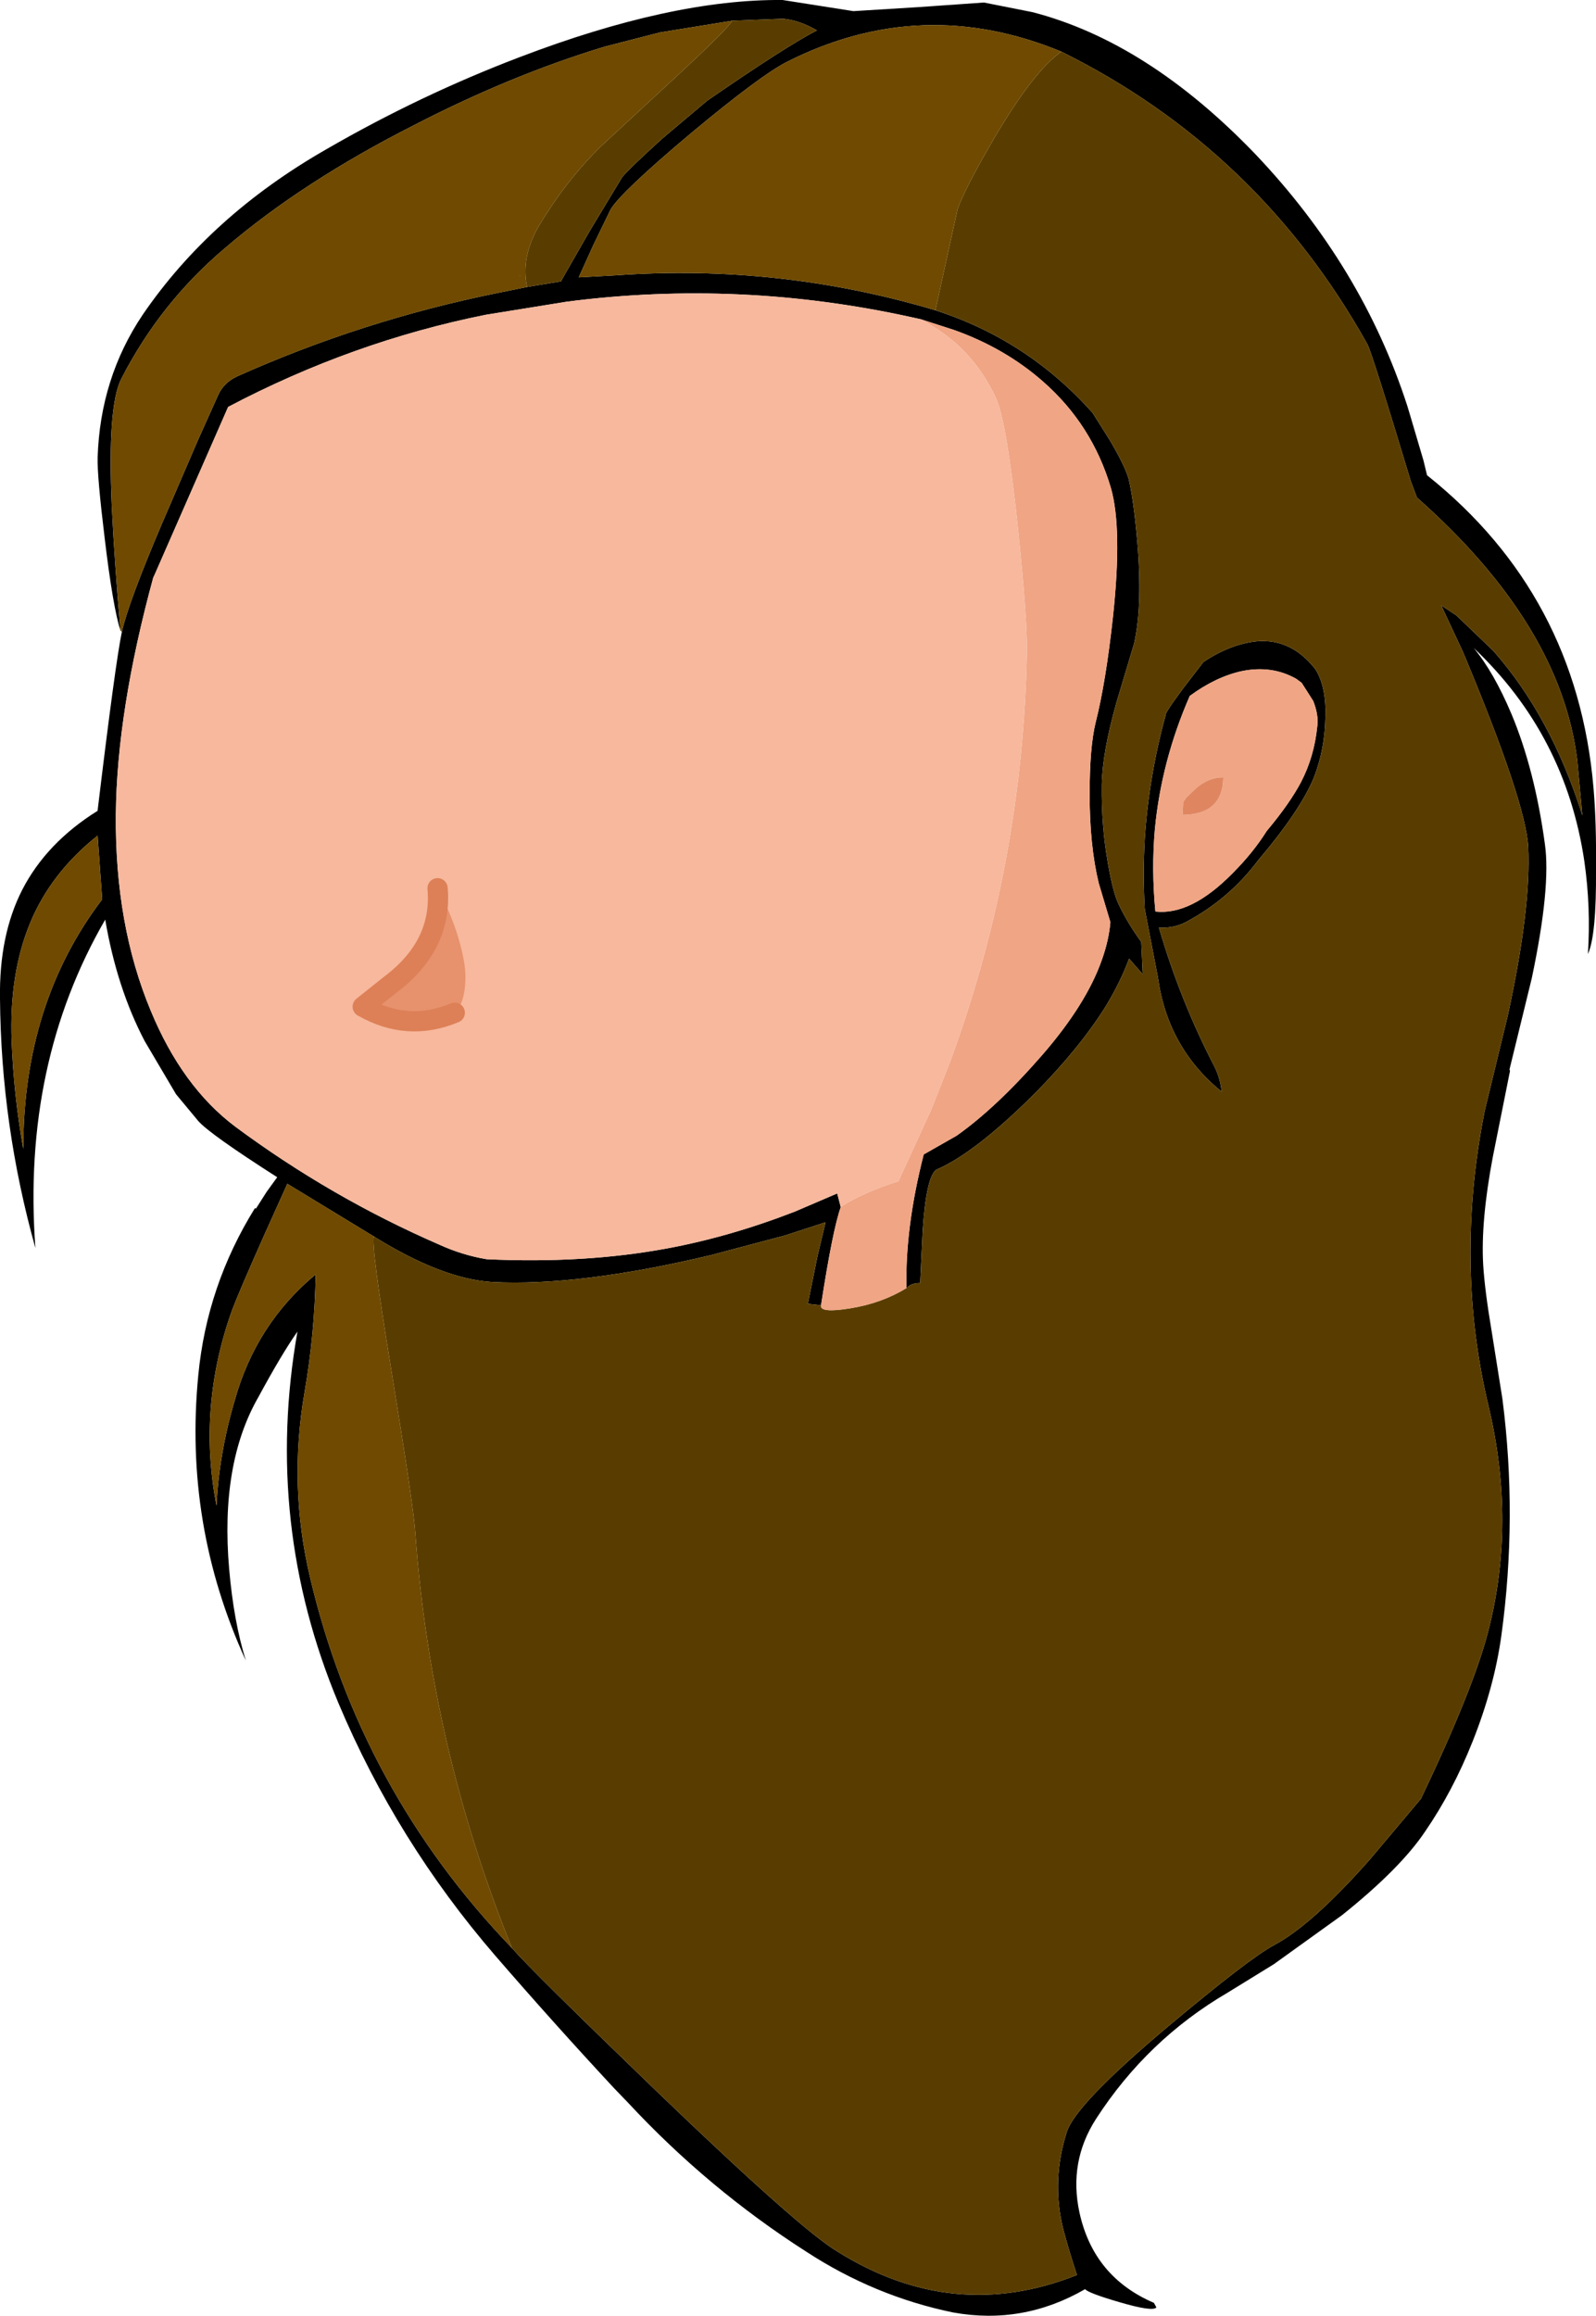
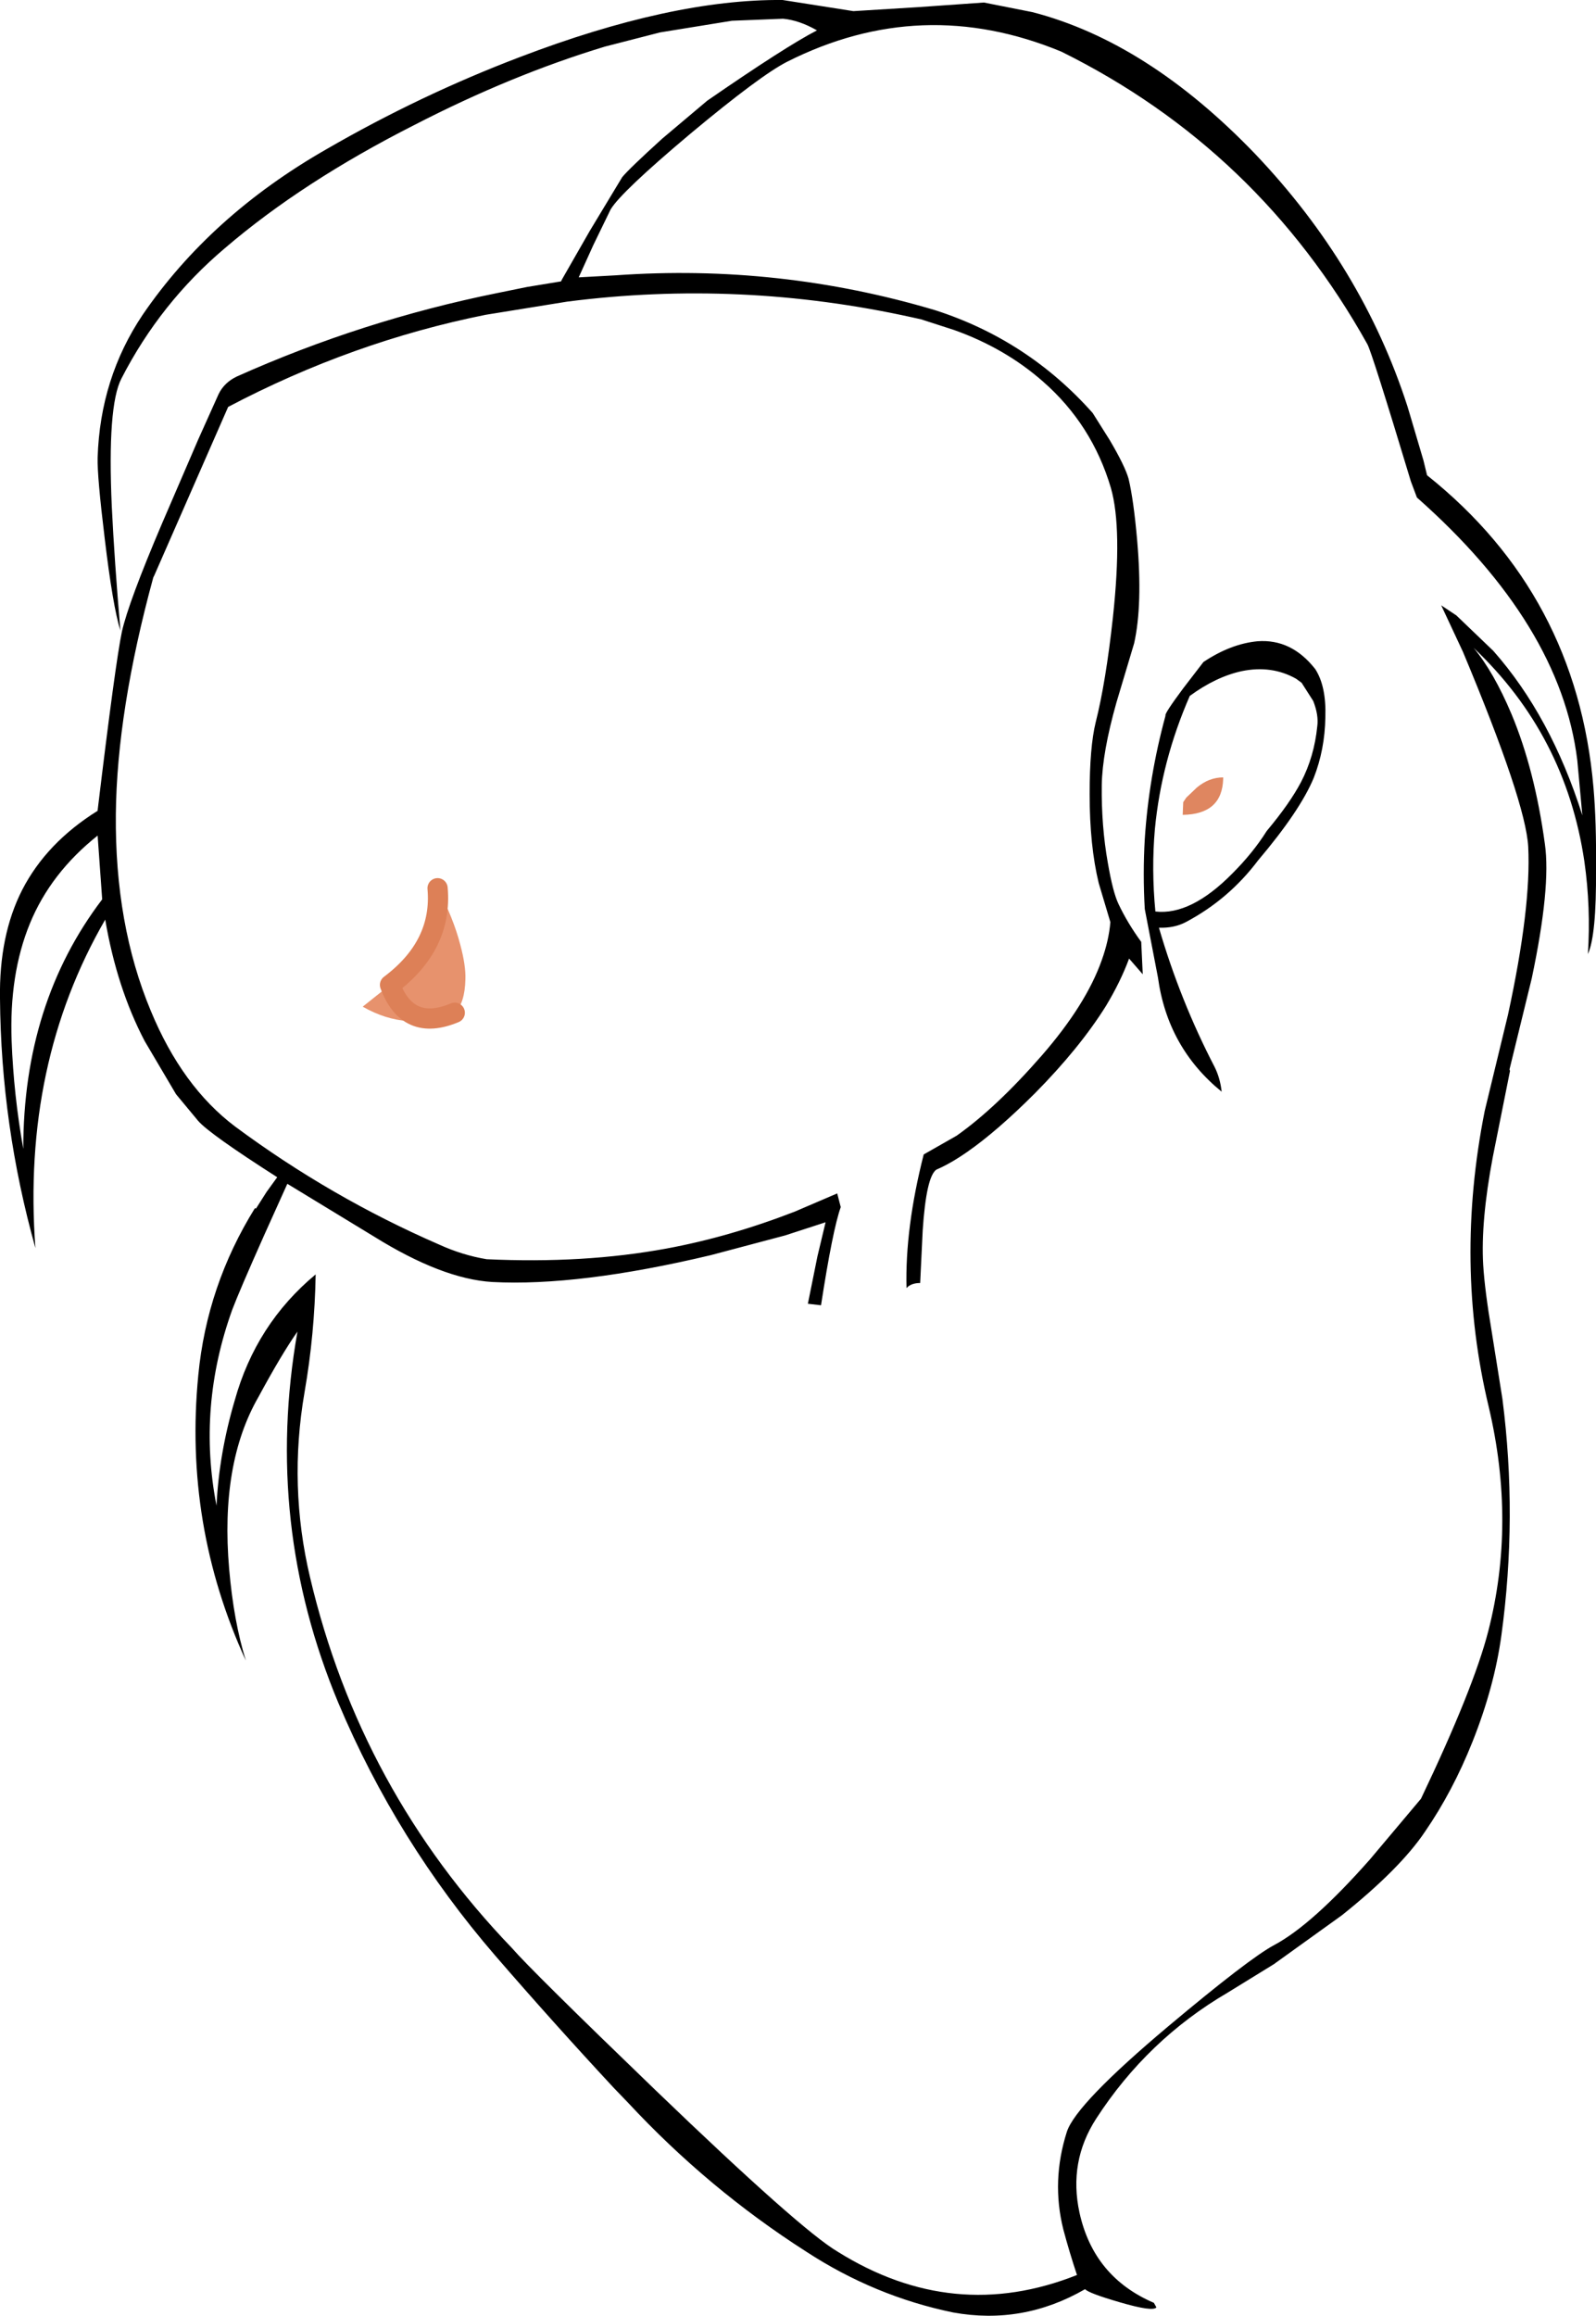
<svg xmlns="http://www.w3.org/2000/svg" height="228.8px" width="157.75px">
  <g transform="matrix(1.0, 0.0, 0.0, 1.0, -3.6, 0.85)">
    <path d="M15.5 61.45 Q14.75 59.05 13.95 52.35 13.2 46.2 13.25 44.35 13.5 36.5 17.7 30.25 24.4 20.45 35.85 13.9 45.1 8.55 54.95 4.8 70.0 -0.95 80.95 -0.85 L84.45 -0.3 87.95 0.25 94.45 -0.15 100.85 -0.6 105.65 0.35 Q117.05 3.3 127.7 14.4 138.25 25.5 142.7 39.25 L143.0 40.25 144.3 44.65 144.65 46.1 Q159.45 57.9 161.1 76.95 161.4 80.4 161.35 85.05 161.4 91.55 160.55 93.4 160.85 88.8 160.2 84.25 158.35 71.75 149.25 63.15 151.25 65.55 153.0 69.7 155.3 75.2 156.3 82.55 156.9 86.8 155.0 95.8 L152.8 104.8 152.85 104.95 151.15 113.45 Q149.95 119.8 150.2 124.1 150.35 126.6 151.05 130.75 L152.1 137.35 Q153.6 149.0 152.0 160.7 151.3 165.8 149.15 171.2 147.2 176.1 144.45 180.1 142.0 183.75 136.25 188.35 L129.5 193.2 124.95 196.0 Q117.0 200.65 111.95 208.45 109.2 212.7 110.3 217.75 111.7 224.1 117.65 226.65 L117.9 227.1 Q117.55 227.55 114.3 226.6 111.2 225.7 110.85 225.3 104.7 228.85 97.8 227.6 90.05 226.0 83.3 221.6 73.6 215.4 65.65 206.85 L64.3 205.45 Q58.35 199.05 52.55 192.35 42.8 181.05 37.05 167.4 29.65 149.7 33.0 130.7 31.45 132.9 29.15 137.15 25.35 143.75 26.25 154.15 26.7 159.35 27.9 163.2 21.75 149.8 23.2 135.0 24.05 126.15 28.8 118.5 L28.9 118.55 29.95 116.9 31.0 115.45 Q24.35 111.2 23.2 109.9 L21.0 107.25 17.9 102.0 Q15.15 96.75 14.0 90.0 5.75 104.25 7.1 122.45 3.7 110.3 3.6 97.8 3.5 91.55 5.8 87.05 8.2 82.4 13.25 79.25 L13.25 79.2 Q15.0 64.65 15.65 61.55 16.3 58.65 19.6 50.9 L23.2 42.55 25.2 38.1 Q25.75 36.95 27.0 36.35 39.4 30.8 52.75 28.1 L55.7 27.5 59.05 26.95 59.15 26.75 61.9 21.95 65.1 16.65 Q65.8 15.8 69.05 12.85 L73.5 9.1 Q81.25 3.75 84.35 2.15 82.6 1.15 81.0 1.0 L75.95 1.2 68.85 2.35 63.4 3.75 Q54.15 6.55 44.55 11.5 33.5 17.1 25.85 23.65 19.45 29.05 15.6 36.55 14.2 39.25 14.65 49.2 14.9 54.4 15.5 61.45 M54.2 191.6 Q56.1 193.8 68.4 205.65 82.75 219.45 86.4 221.6 97.85 228.75 110.05 223.9 109.3 221.65 108.7 219.4 107.5 214.6 109.05 209.75 109.95 207.0 119.05 199.35 127.1 192.6 129.55 191.3 133.3 189.3 139.0 182.85 L144.05 176.85 Q149.25 165.95 150.7 160.3 153.45 149.6 150.75 138.15 147.35 124.0 150.35 108.9 L152.65 99.4 Q154.95 88.8 154.65 82.8 154.4 78.35 148.2 63.55 L146.05 58.95 147.55 59.95 151.2 63.45 Q156.9 69.9 160.0 79.7 L159.5 74.25 Q157.85 60.85 143.65 48.3 L143.05 46.7 Q139.2 33.95 138.75 33.15 128.0 13.9 108.5 4.25 94.7 -1.45 81.4 5.25 78.75 6.6 71.85 12.35 64.95 18.15 63.95 19.85 L62.25 23.35 60.8 26.55 64.45 26.35 Q80.6 25.2 96.05 29.8 105.2 32.75 111.6 39.95 L113.3 42.65 Q114.8 45.2 115.15 46.45 115.65 48.55 116.0 52.55 116.55 58.9 115.7 62.7 L113.95 68.55 Q112.55 73.5 112.5 76.7 112.45 80.75 113.1 84.4 113.6 87.3 114.15 88.45 115.05 90.35 116.4 92.2 L116.55 95.4 115.2 93.85 Q114.35 96.15 112.9 98.55 110.3 102.7 105.9 107.15 102.15 110.9 99.2 112.95 97.55 114.1 96.15 114.7 95.15 115.4 94.8 120.7 L94.55 125.9 Q93.65 125.9 93.2 126.4 93.05 120.45 94.9 113.2 L98.15 111.35 Q102.05 108.6 106.55 103.45 110.95 98.4 112.5 94.0 113.2 92.05 113.35 90.25 L112.2 86.4 Q111.3 82.7 111.3 77.6 111.3 72.95 111.9 70.5 112.9 66.55 113.6 60.15 114.55 51.35 113.4 47.35 111.55 41.1 106.7 36.85 102.95 33.55 97.9 31.75 L94.65 30.7 93.75 30.5 Q76.75 26.75 59.65 28.95 L51.6 30.25 Q38.4 32.9 26.15 39.35 L18.85 56.0 18.75 56.2 Q15.15 69.4 15.05 79.6 14.95 90.5 18.5 99.0 21.6 106.5 26.85 110.45 36.3 117.45 47.0 122.1 49.3 123.15 51.7 123.55 61.3 124.0 69.45 122.5 75.7 121.35 82.15 118.85 L86.35 117.05 86.7 118.4 Q85.9 120.65 84.75 128.1 L83.45 127.95 84.4 123.25 85.2 119.9 81.2 121.2 73.85 123.15 Q60.8 126.25 52.25 125.8 47.3 125.5 40.55 121.3 L32.25 116.25 32.0 116.1 29.7 121.2 Q27.25 126.7 26.55 128.55 23.1 138.15 25.0 147.9 25.25 142.75 26.8 137.5 28.9 129.95 34.8 125.05 34.7 130.95 33.7 136.7 32.1 145.95 34.25 155.0 39.2 176.0 54.2 191.6 M118.8 69.85 Q118.65 69.7 120.55 67.15 L122.55 64.55 Q125.25 62.75 127.9 62.5 131.25 62.25 133.6 65.25 134.7 66.95 134.6 70.0 134.55 73.2 133.45 76.0 132.1 79.25 127.95 84.15 125.05 88.0 120.8 90.25 119.65 90.85 118.15 90.8 120.25 98.0 123.65 104.55 124.2 105.65 124.35 107.0 119.0 102.65 118.05 95.7 L116.75 88.95 Q116.55 85.5 116.75 82.05 117.15 75.9 118.8 69.85 M117.75 81.05 Q117.4 85.05 117.8 89.2 121.3 89.6 125.4 85.45 127.45 83.4 128.8 81.25 131.1 78.5 132.2 76.4 133.5 73.9 133.8 70.9 133.95 69.8 133.4 68.4 L132.25 66.6 131.7 66.2 Q129.3 64.85 126.35 65.45 123.8 66.0 121.2 67.9 118.4 74.3 117.75 81.05 M13.7 88.0 L13.25 81.7 Q8.6 85.4 6.55 90.4 4.5 95.4 4.75 102.0 4.95 107.3 5.9 112.65 5.9 98.25 13.7 88.0" fill="#000000" fill-rule="evenodd" stroke="none" />
-     <path d="M75.95 1.2 L81.0 1.0 Q82.6 1.15 84.35 2.15 81.25 3.75 73.5 9.1 L69.05 12.85 Q65.8 15.8 65.1 16.65 L61.9 21.95 59.15 26.75 59.05 26.95 55.7 27.5 Q55.05 24.55 56.9 21.4 59.55 17.0 62.95 13.65 L70.35 6.8 Q75.75 1.8 75.95 1.2 M108.5 4.25 Q128.0 13.9 138.75 33.15 139.2 33.95 143.05 46.7 L143.65 48.3 Q157.85 60.85 159.5 74.25 L160.0 79.7 Q156.9 69.9 151.2 63.45 L147.55 59.95 146.05 58.95 148.2 63.55 Q154.4 78.35 154.65 82.8 154.95 88.8 152.65 99.4 L150.35 108.9 Q147.35 124.0 150.75 138.15 153.45 149.6 150.7 160.3 149.25 165.95 144.05 176.85 L139.0 182.85 Q133.3 189.3 129.55 191.3 127.1 192.6 119.05 199.35 109.95 207.0 109.05 209.75 107.5 214.6 108.7 219.4 109.3 221.65 110.05 223.9 97.85 228.75 86.4 221.6 82.75 219.45 68.4 205.65 56.1 193.8 54.2 191.6 46.2 171.85 44.65 150.65 44.5 148.1 42.25 134.35 40.25 122.15 40.55 121.3 47.3 125.5 52.25 125.8 60.8 126.25 73.85 123.15 L81.2 121.2 85.2 119.9 84.4 123.25 83.45 127.95 84.75 128.1 Q84.6 128.9 87.65 128.4 90.75 127.9 93.2 126.4 93.65 125.9 94.55 125.9 L94.8 120.7 Q95.15 115.4 96.15 114.7 97.55 114.1 99.2 112.95 102.15 110.9 105.9 107.15 110.3 102.7 112.9 98.55 114.35 96.15 115.2 93.85 L116.55 95.4 116.4 92.2 Q115.05 90.35 114.15 88.45 113.6 87.3 113.1 84.4 112.45 80.75 112.5 76.7 112.55 73.5 113.95 68.55 L115.7 62.7 Q116.55 58.9 116.0 52.55 115.65 48.55 115.15 46.45 114.8 45.2 113.3 42.65 L111.6 39.95 Q105.2 32.75 96.05 29.8 L98.25 19.8 Q99.0 17.7 101.95 12.65 105.8 6.15 108.5 4.25 M118.8 69.85 Q117.15 75.9 116.75 82.05 116.55 85.5 116.75 88.95 L118.05 95.7 Q119.0 102.65 124.35 107.0 124.2 105.65 123.65 104.55 120.25 98.0 118.15 90.8 119.65 90.85 120.8 90.25 125.05 88.0 127.95 84.15 132.1 79.25 133.45 76.0 134.55 73.2 134.6 70.0 134.7 66.95 133.6 65.25 131.25 62.25 127.9 62.5 125.25 62.75 122.55 64.55 L120.55 67.15 Q118.65 69.7 118.8 69.85 M55.0 26.35 L55.05 26.35 54.9 26.4 55.0 26.35" fill="#593d00" fill-rule="evenodd" stroke="none" />
-     <path d="M15.5 61.45 Q14.9 54.4 14.65 49.2 14.2 39.25 15.6 36.55 19.45 29.05 25.85 23.65 33.5 17.1 44.55 11.5 54.15 6.55 63.4 3.75 L68.85 2.35 75.95 1.2 Q75.75 1.8 70.35 6.8 L62.95 13.65 Q59.55 17.0 56.9 21.4 55.05 24.55 55.7 27.5 L52.75 28.1 Q39.4 30.8 27.0 36.35 25.75 36.95 25.2 38.1 L23.2 42.55 19.6 50.9 Q16.3 58.65 15.65 61.55 L15.5 61.45 M54.2 191.6 Q39.2 176.0 34.25 155.0 32.1 145.95 33.7 136.7 34.7 130.95 34.8 125.05 28.9 129.95 26.8 137.5 25.25 142.75 25.0 147.9 23.1 138.15 26.55 128.55 27.25 126.7 29.7 121.2 L32.0 116.1 32.25 116.25 40.55 121.3 Q40.25 122.15 42.25 134.35 44.5 148.1 44.65 150.65 46.2 171.85 54.2 191.6 M96.05 29.8 Q80.6 25.2 64.45 26.35 L60.8 26.55 62.25 23.35 63.95 19.85 Q64.95 18.15 71.85 12.35 78.75 6.6 81.4 5.25 94.7 -1.45 108.5 4.25 105.8 6.15 101.95 12.65 99.0 17.7 98.25 19.8 L96.05 29.8 M55.0 26.35 L54.9 26.4 55.05 26.35 55.0 26.35 M13.7 88.0 Q5.9 98.25 5.9 112.65 4.95 107.3 4.75 102.0 4.5 95.4 6.55 90.4 8.6 85.4 13.25 81.7 L13.7 88.0" fill="#6f4a00" fill-rule="evenodd" stroke="none" />
-     <path d="M84.75 128.1 Q85.9 120.65 86.7 118.4 87.5 117.8 89.4 116.95 91.05 116.25 92.4 115.85 L95.65 108.75 97.45 104.2 Q104.7 84.6 105.1 63.55 105.15 60.35 104.2 51.2 103.1 40.85 102.05 38.5 99.65 33.3 94.65 30.75 L94.65 30.7 97.9 31.75 Q102.95 33.55 106.7 36.85 111.55 41.1 113.4 47.35 114.55 51.35 113.6 60.15 112.9 66.55 111.9 70.5 111.3 72.95 111.3 77.6 111.3 82.7 112.2 86.4 L113.35 90.25 Q113.2 92.05 112.5 94.0 110.95 98.4 106.55 103.45 102.05 108.6 98.15 111.35 L94.9 113.2 Q93.05 120.45 93.2 126.4 90.75 127.9 87.65 128.4 84.6 128.9 84.75 128.1 M120.5 79.65 Q124.4 79.6 124.5 76.1 L124.5 75.95 Q123.1 75.95 121.9 76.95 L120.85 77.95 120.55 78.4 120.5 79.65 M117.75 81.05 Q118.4 74.3 121.2 67.9 123.8 66.0 126.35 65.45 129.3 64.85 131.7 66.2 L132.25 66.6 133.4 68.4 Q133.95 69.8 133.8 70.9 133.5 73.9 132.2 76.4 131.1 78.5 128.8 81.25 127.45 83.4 125.4 85.45 121.3 89.6 117.8 89.2 117.4 85.05 117.75 81.05" fill="#f0a584" fill-rule="evenodd" stroke="none" />
-     <path d="M86.7 118.4 L86.35 117.05 82.15 118.85 Q75.7 121.35 69.45 122.5 61.3 124.0 51.7 123.55 49.3 123.15 47.0 122.1 36.3 117.45 26.85 110.45 21.6 106.5 18.5 99.0 14.95 90.5 15.05 79.6 15.15 69.4 18.75 56.2 L18.85 56.0 26.15 39.35 Q38.4 32.9 51.6 30.25 L59.65 28.95 Q76.75 26.75 93.75 30.5 L94.65 30.7 94.65 30.75 Q99.65 33.3 102.05 38.5 103.1 40.85 104.2 51.2 105.15 60.35 105.1 63.55 104.7 84.6 97.45 104.2 L95.65 108.75 92.4 115.85 Q91.05 116.25 89.4 116.95 87.5 117.8 86.7 118.4" fill="#f7b89d" fill-rule="evenodd" stroke="none" />
    <path d="M120.5 79.65 L120.55 78.4 120.85 77.95 121.9 76.95 Q123.1 75.95 124.5 75.95 L124.5 76.1 Q124.4 79.6 120.5 79.65" fill="#df8660" fill-rule="evenodd" stroke="none" />
    <path d="M48.55 99.2 Q43.9 101.15 39.45 98.6 L42.15 96.45 Q47.35 92.55 46.85 86.9 48.4 89.8 49.1 92.5 49.65 94.55 49.6 95.9 49.55 98.25 48.55 99.2" fill="#e7926d" fill-rule="evenodd" stroke="none" />
-     <path d="M46.85 86.9 Q47.35 92.55 42.15 96.45 L39.45 98.6 Q43.9 101.15 48.55 99.2" fill="none" stroke="#dd8057" stroke-linecap="round" stroke-linejoin="round" stroke-width="2.0" />
+     <path d="M46.85 86.9 Q47.35 92.55 42.15 96.45 Q43.9 101.15 48.55 99.2" fill="none" stroke="#dd8057" stroke-linecap="round" stroke-linejoin="round" stroke-width="2.0" />
  </g>
</svg>